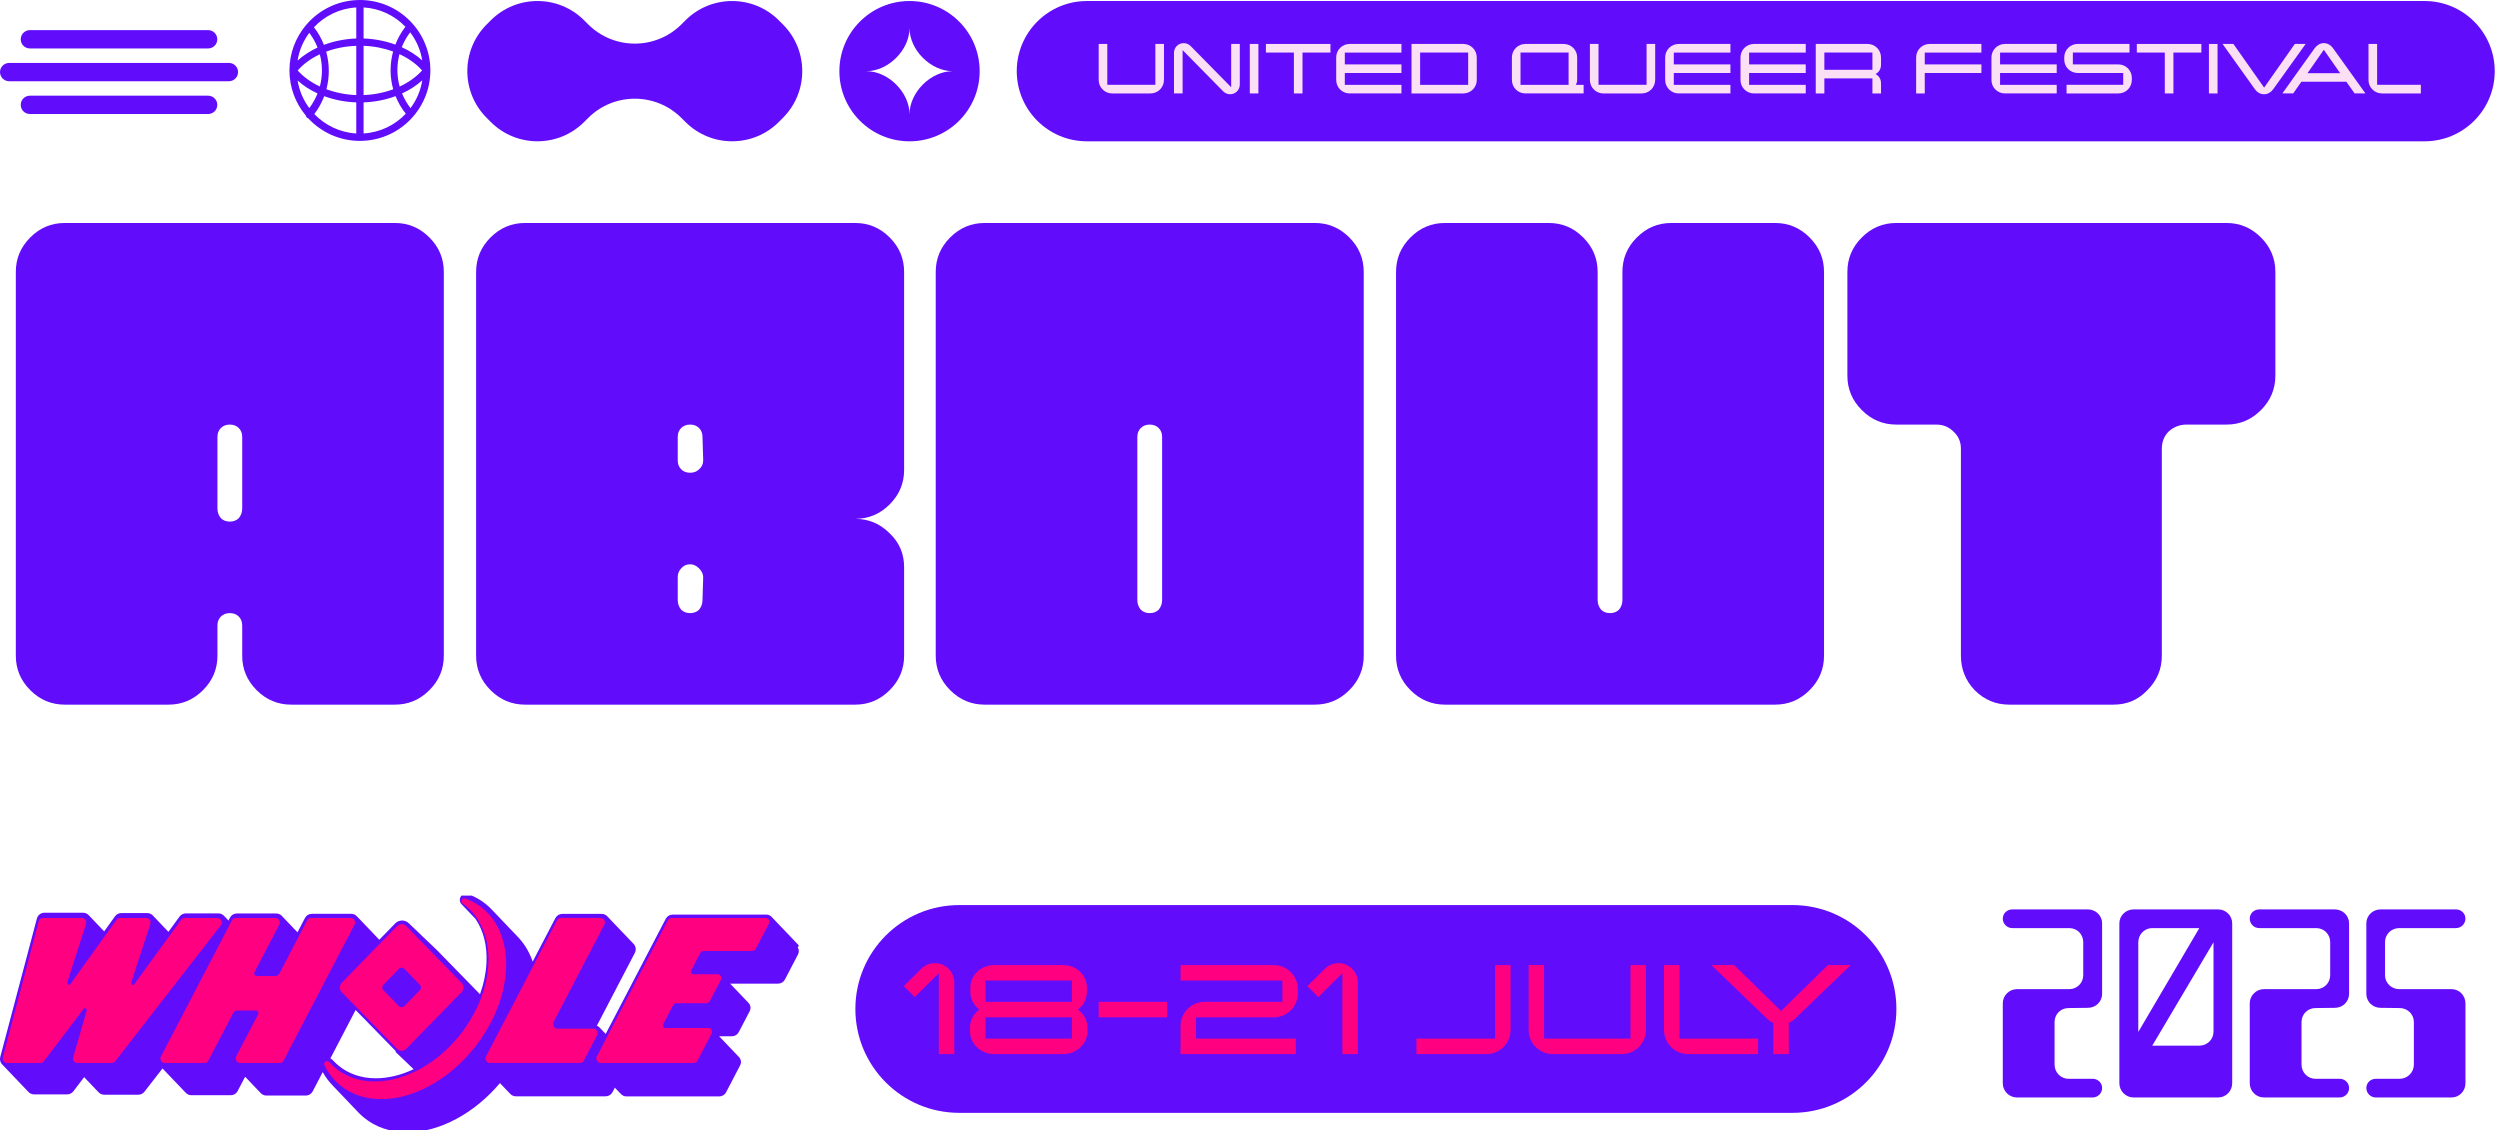
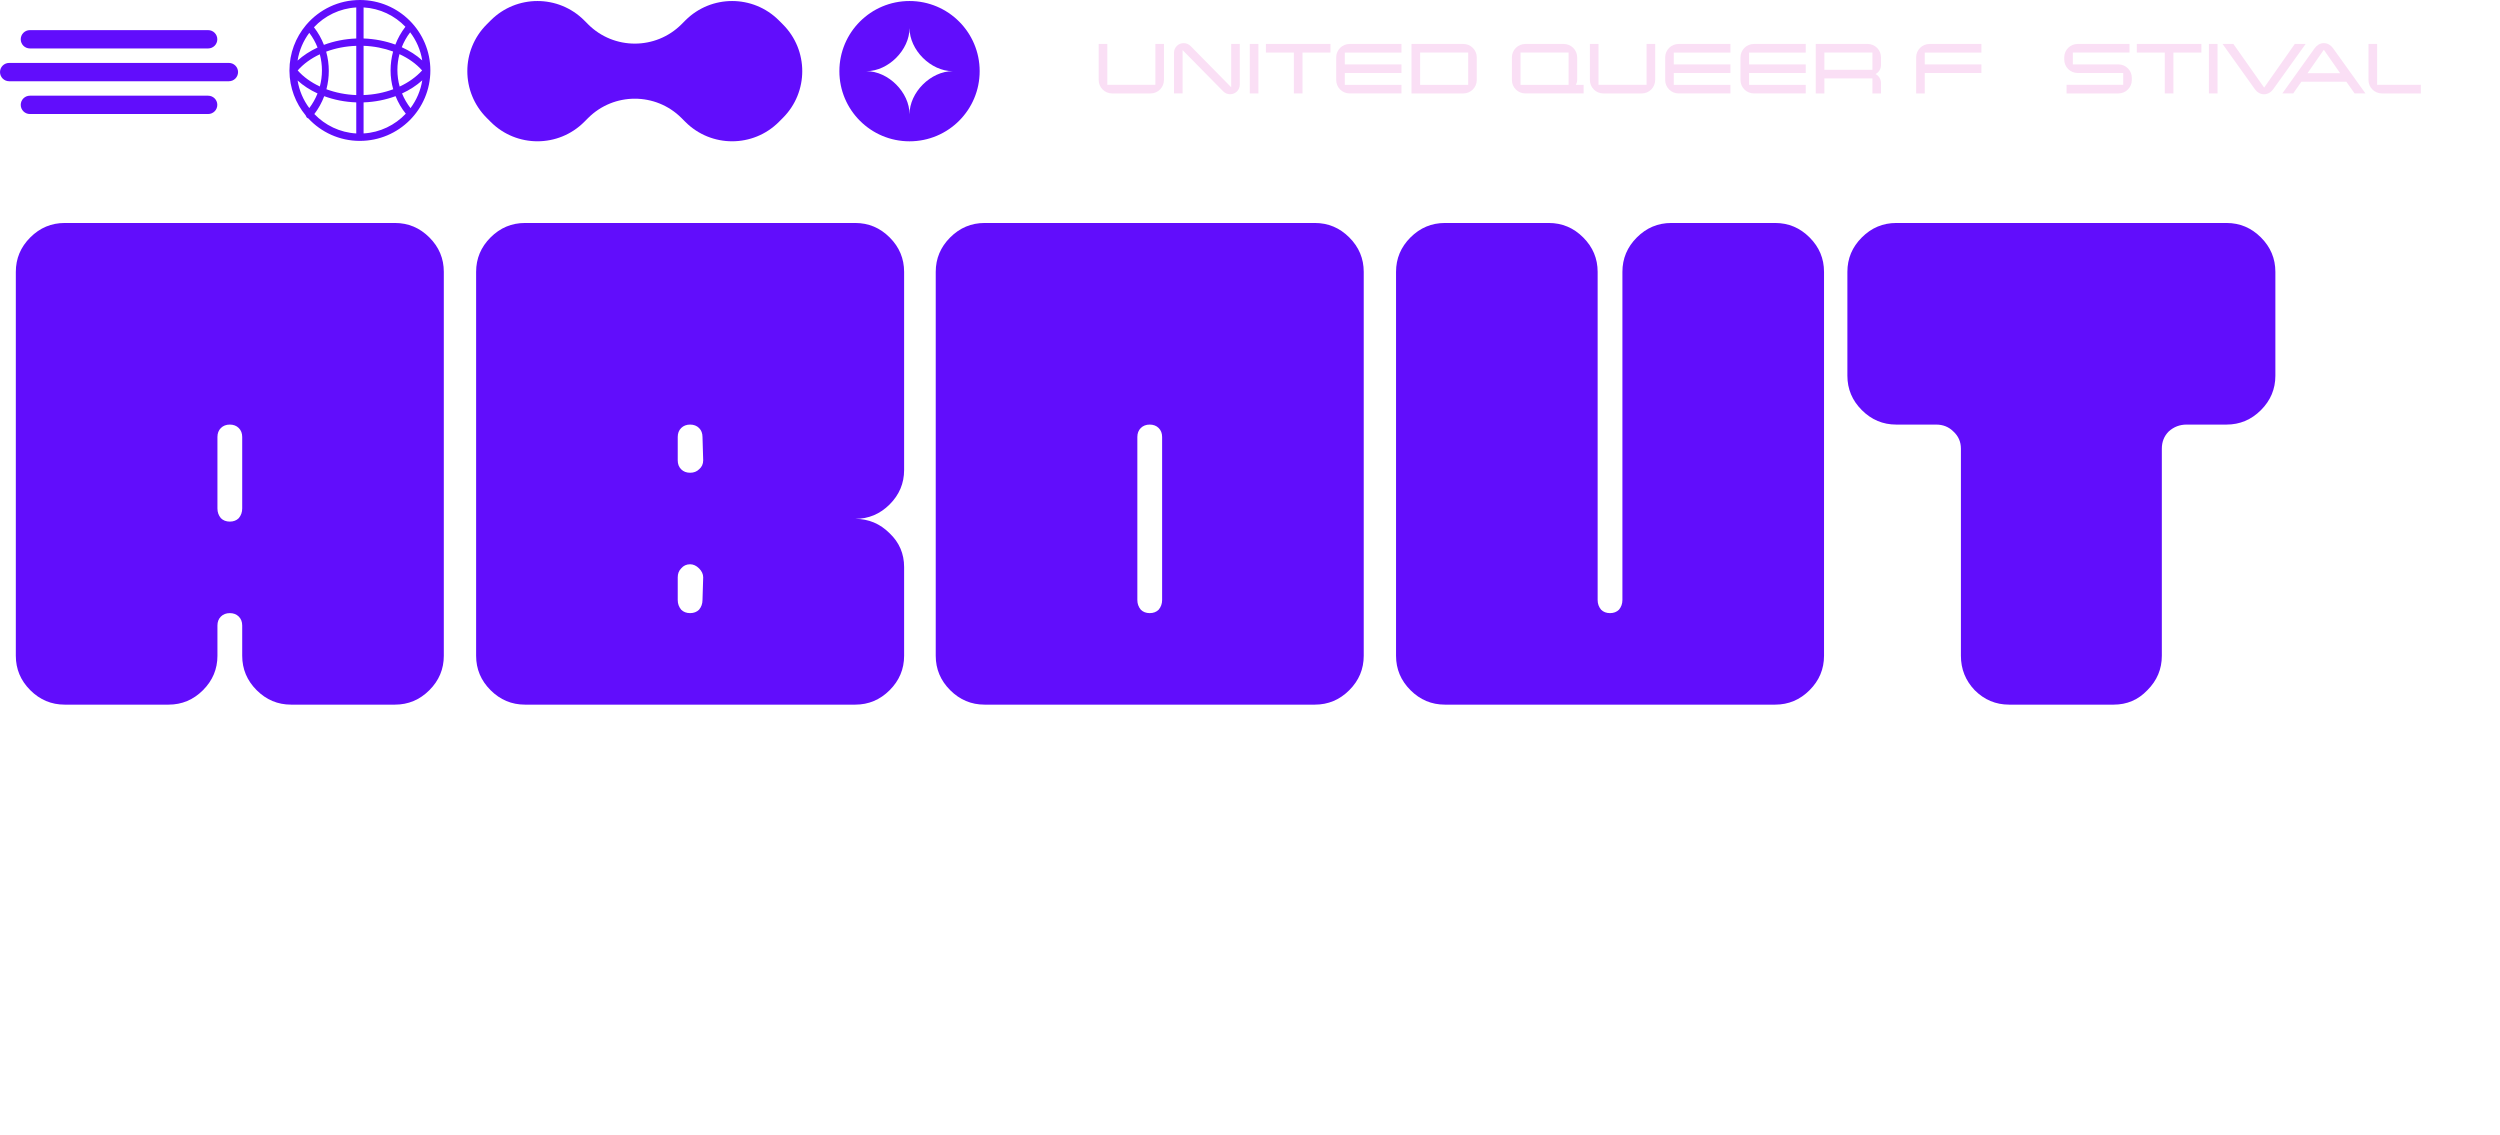
<svg xmlns="http://www.w3.org/2000/svg" width="282" height="128" viewBox="0 0 282 128" fill="none">
  <g clip-path="url(#clip0_365_14818)">
-     <path d="M273.494 15.94C277.864 15.94 281.406 12.397 281.406 8.028C281.406 3.658 277.864 0.115 273.494 0.115L122.602 0.115C118.232 0.115 114.69 3.658 114.69 8.028C114.69 12.397 118.232 15.94 122.602 15.94L273.494 15.94Z" fill="#610DFC" />
    <path d="M131.294 9.023C131.294 9.864 130.615 10.54 129.777 10.54H125.448C124.608 10.54 123.932 9.861 123.932 9.023V4.957H124.904V9.568H130.325V4.957H131.297V9.023H131.294Z" fill="#FADFF5" />
    <path d="M139.849 4.957V9.538C139.849 10.144 139.363 10.63 138.757 10.63C138.453 10.63 138.182 10.51 137.978 10.306L133.398 5.653V10.538H132.426V5.957C132.426 5.351 132.912 4.865 133.518 4.865C133.822 4.865 134.093 4.985 134.297 5.189L138.877 9.842V4.957H139.849Z" fill="#FADFF5" />
    <path d="M141.948 10.54H140.977V4.957H141.948V10.54Z" fill="#FADFF5" />
    <path d="M150.079 5.929H146.923V10.54H145.951V5.929H142.795V4.957H150.076V5.929H150.079Z" fill="#FADFF5" />
    <path d="M158.085 10.539H152.239C151.399 10.539 150.723 9.861 150.723 9.023V6.476C150.723 5.635 151.401 4.959 152.239 4.959H158.085V5.931H151.695V7.266H158.085V8.238H151.695V9.573H158.085V10.545V10.539Z" fill="#FADFF5" />
    <path d="M166.579 9.023C166.579 9.864 165.9 10.54 165.062 10.54H159.217V4.957H165.062C165.903 4.957 166.579 5.636 166.579 6.474V9.021V9.023ZM165.61 9.571V5.929H160.189V9.571H165.61Z" fill="#FADFF5" />
    <path d="M178.634 10.539H172.06C171.219 10.539 170.543 9.861 170.543 9.023V6.476C170.543 5.635 171.222 4.959 172.06 4.959H176.388C177.229 4.959 177.905 5.638 177.905 6.476V9.023C177.905 9.224 177.844 9.408 177.754 9.57H178.634V10.542V10.539ZM176.936 9.57V5.928H171.515V9.57H176.936Z" fill="#FADFF5" />
    <path d="M186.702 9.023C186.702 9.864 186.023 10.54 185.185 10.54H180.856C180.016 10.54 179.34 9.861 179.34 9.023V4.957H180.312V9.568H185.733V4.957H186.705V9.023H186.702Z" fill="#FADFF5" />
    <path d="M195.194 10.539H189.349C188.508 10.539 187.832 9.861 187.832 9.023V6.476C187.832 5.635 188.511 4.959 189.349 4.959H195.194V5.931H188.804V7.266H195.194V8.238H188.804V9.573H195.194V10.545V10.539Z" fill="#FADFF5" />
    <path d="M203.688 10.539H197.843C197.002 10.539 196.326 9.861 196.326 9.023V6.476C196.326 5.635 197.005 4.959 197.843 4.959H203.688V5.931H197.298V7.266H203.688V8.238H197.298V9.573H203.688V10.545V10.539Z" fill="#FADFF5" />
    <path d="M212.181 10.54H211.209V8.842H205.788V10.54H204.816V4.957H210.662C211.503 4.957 212.178 5.636 212.178 6.474V7.323C212.178 7.789 211.935 8.152 211.561 8.353C211.935 8.554 212.178 8.92 212.178 9.384V10.537L212.181 10.54ZM211.209 7.87V5.929H205.788V7.87H211.209Z" fill="#FADFF5" />
    <path d="M223.503 8.235H217.113V10.542H216.141V6.476C216.141 5.635 216.819 4.959 217.657 4.959H223.503V5.931H217.113V7.266H223.503V8.238V8.235Z" fill="#FADFF5" />
-     <path d="M231.997 10.539H226.151C225.311 10.539 224.635 9.861 224.635 9.023V6.476C224.635 5.635 225.313 4.959 226.151 4.959H231.997V5.931H225.607V7.266H231.997V8.238H225.607V9.573H231.997V10.545V10.539Z" fill="#FADFF5" />
    <path d="M240.47 9.023C240.47 9.864 239.792 10.54 238.954 10.54H233.108V9.568H239.498V8.233H234.362C233.522 8.233 232.846 7.554 232.846 6.717V6.474C232.846 5.633 233.524 4.957 234.362 4.957H240.208V5.929H233.818V7.264H238.954C239.794 7.264 240.47 7.943 240.47 8.781V9.023Z" fill="#FADFF5" />
    <path d="M248.317 5.929H245.161V10.54H244.189V5.929H241.033V4.957H248.314V5.929H248.317Z" fill="#FADFF5" />
    <path d="M250.138 10.54H249.166V4.957H250.138V10.54Z" fill="#FADFF5" />
    <path d="M260.076 4.959L256.415 10.067C256.183 10.391 255.817 10.634 255.384 10.634C254.951 10.634 254.585 10.391 254.353 10.067L250.703 4.959H251.926L255.395 9.883L258.853 4.959H260.076Z" fill="#FADFF5" />
    <path d="M266.822 10.538H265.599L264.669 9.223H259.591L258.673 10.538H257.449L261.1 5.43C261.331 5.106 261.706 4.863 262.13 4.863C262.555 4.863 262.929 5.106 263.161 5.43L266.822 10.538ZM263.968 8.254L262.127 5.615L260.287 8.254H263.968Z" fill="#FADFF5" />
    <path d="M273.07 10.54H268.683C267.842 10.54 267.166 9.861 267.166 9.023V4.957H268.138V9.568H273.073V10.54H273.07Z" fill="#FADFF5" />
    <path d="M110.506 8.028C110.506 3.657 106.965 0.115 102.594 0.115C98.223 0.115 94.682 3.657 94.682 8.028C94.682 12.398 98.223 15.94 102.594 15.94C106.965 15.94 110.506 12.398 110.506 8.028ZM97.734 8.028C100.2 8.028 102.594 5.634 102.594 3.168C102.594 5.634 104.987 8.028 107.454 8.028C104.987 8.028 102.594 10.421 102.594 12.887C102.594 10.421 100.2 8.028 97.734 8.028Z" fill="#610DFC" />
    <path d="M88.312 2.756L87.854 2.298C84.944 -0.612 80.224 -0.612 77.313 2.298L76.875 2.737C73.965 5.647 69.245 5.647 66.334 2.737L65.896 2.298C62.986 -0.612 58.266 -0.612 55.355 2.298L54.898 2.756C51.987 5.666 51.987 10.386 54.898 13.296L55.355 13.755C58.266 16.665 62.986 16.665 65.896 13.755L66.334 13.316C69.245 10.406 73.965 10.406 76.875 13.316L77.313 13.755C80.224 16.665 84.944 16.665 87.854 13.755L88.312 13.296C91.222 10.386 91.222 5.666 88.312 2.756Z" fill="#610DFC" />
    <path d="M40.599 15.892C44.984 15.892 48.545 12.331 48.545 7.946C48.545 3.561 44.984 0 40.599 0C38.189 0 36.027 1.075 34.569 2.773C34.547 2.793 34.53 2.815 34.513 2.838C33.351 4.22 32.65 6.002 32.65 7.946C32.65 7.963 32.65 7.979 32.65 7.996C32.662 9.904 33.349 11.655 34.483 13.021C34.508 13.096 34.55 13.171 34.611 13.261C34.656 13.305 34.712 13.333 34.77 13.347C36.222 14.914 38.295 15.894 40.596 15.894L40.599 15.892ZM35.457 12.864C35.926 12.25 36.301 11.571 36.572 10.85C37.689 11.261 38.92 11.507 40.186 11.549V15.054C38.334 14.948 36.667 14.127 35.457 12.864ZM47.615 7.946C46.947 8.68 46.081 9.298 45.082 9.764C44.914 9.158 44.827 8.53 44.827 7.896C44.827 7.262 44.908 6.689 45.059 6.108C46.079 6.577 46.958 7.203 47.612 7.946H47.615ZM45.319 5.326C45.554 4.728 45.872 4.161 46.266 3.645C46.961 4.555 47.439 5.639 47.629 6.815C46.975 6.223 46.19 5.72 45.319 5.326ZM47.632 9.06C47.447 10.222 46.981 11.292 46.305 12.197C45.911 11.688 45.59 11.13 45.35 10.543C46.207 10.149 46.981 9.647 47.632 9.06ZM44.057 7.946C44.057 8.669 44.16 9.387 44.355 10.068C43.328 10.451 42.194 10.68 41.012 10.722V5.167C42.182 5.209 43.316 5.435 44.342 5.812C44.154 6.502 44.057 7.22 44.057 7.946ZM40.186 10.725C39.001 10.68 37.856 10.451 36.82 10.068C36.996 9.398 37.088 8.703 37.088 7.999C37.088 7.259 36.988 6.527 36.792 5.826C37.834 5.438 38.987 5.212 40.186 5.17V10.725ZM36.315 7.946C36.315 8.56 36.234 9.169 36.077 9.756C35.083 9.289 34.223 8.675 33.58 7.946C34.239 7.2 35.091 6.586 36.075 6.125C36.234 6.714 36.315 7.326 36.315 7.946ZM33.566 6.831C33.751 5.672 34.214 4.605 34.888 3.703C35.276 4.214 35.589 4.773 35.82 5.362C34.974 5.756 34.209 6.25 33.566 6.834V6.831ZM35.818 10.54C35.586 11.127 35.273 11.68 34.888 12.191C34.217 11.292 33.754 10.23 33.569 9.08C34.206 9.658 34.968 10.152 35.818 10.54ZM41.012 15.054V11.549C42.28 11.504 43.506 11.261 44.621 10.845C44.908 11.568 45.299 12.241 45.774 12.825C44.562 14.107 42.881 14.945 41.012 15.051V15.054ZM45.732 3.019C45.255 3.631 44.875 4.312 44.598 5.03C43.487 4.625 42.266 4.385 41.012 4.34V0.838C42.861 0.944 44.526 1.762 45.732 3.019ZM40.186 0.838V4.343C38.904 4.388 37.664 4.639 36.538 5.061C36.262 4.351 35.887 3.681 35.415 3.075C36.627 1.787 38.312 0.947 40.186 0.841V0.838Z" fill="#610DFC" />
    <path d="M23.478 5.465C24.049 5.465 24.512 5.003 24.512 4.432C24.512 3.861 24.049 3.398 23.478 3.398L3.372 3.398C2.802 3.398 2.339 3.861 2.339 4.432C2.339 5.003 2.802 5.465 3.372 5.465L23.478 5.465Z" fill="#610DFC" />
    <path d="M23.478 12.862C24.049 12.862 24.512 12.399 24.512 11.828C24.512 11.258 24.049 10.795 23.478 10.795L3.372 10.795C2.802 10.795 2.339 11.258 2.339 11.828C2.339 12.399 2.802 12.862 3.372 12.862L23.478 12.862Z" fill="#610DFC" />
    <path d="M25.818 9.164C26.389 9.164 26.852 8.702 26.852 8.131C26.852 7.56 26.389 7.098 25.818 7.098L1.034 7.098C0.463 7.098 0.001 7.56 0.001 8.131C0.001 8.702 0.463 9.164 1.034 9.164L25.818 9.164Z" fill="#610DFC" />
  </g>
  <path d="M1.785 73.972V30.663C1.785 29.162 2.328 27.868 3.415 26.782C4.502 25.695 5.795 25.152 7.296 25.152H44.552C46.052 25.152 47.346 25.695 48.433 26.782C49.519 27.868 50.062 29.162 50.062 30.663V73.972C50.062 75.473 49.519 76.766 48.433 77.853C47.346 78.94 46.052 79.483 44.552 79.483H32.832C31.331 79.483 30.038 78.94 28.951 77.853C27.864 76.766 27.321 75.473 27.321 73.972V70.557C27.321 70.143 27.192 69.807 26.933 69.548C26.674 69.29 26.338 69.16 25.924 69.16C25.51 69.16 25.174 69.29 24.915 69.548C24.656 69.807 24.527 70.143 24.527 70.557V73.972C24.527 75.473 23.983 76.766 22.897 77.853C21.81 78.94 20.517 79.483 19.016 79.483H7.296C5.795 79.483 4.502 78.94 3.415 77.853C2.328 76.766 1.785 75.473 1.785 73.972ZM24.527 49.29V57.362C24.527 57.776 24.656 58.139 24.915 58.449C25.174 58.708 25.51 58.837 25.924 58.837C26.338 58.837 26.674 58.708 26.933 58.449C27.192 58.139 27.321 57.776 27.321 57.362V49.29C27.321 48.876 27.192 48.54 26.933 48.281C26.674 48.023 26.338 47.893 25.924 47.893C25.51 47.893 25.174 48.023 24.915 48.281C24.656 48.54 24.527 48.876 24.527 49.29ZM59.217 25.152H96.473C97.973 25.152 99.267 25.695 100.354 26.782C101.44 27.868 101.984 29.162 101.984 30.663V53.016C101.984 54.517 101.44 55.81 100.354 56.897C99.267 57.983 97.973 58.527 96.473 58.527C97.973 58.527 99.267 59.07 100.354 60.157C101.44 61.191 101.984 62.459 101.984 63.96V73.972C101.984 75.473 101.44 76.766 100.354 77.853C99.267 78.94 97.973 79.483 96.473 79.483H59.217C57.716 79.483 56.423 78.94 55.336 77.853C54.249 76.766 53.706 75.473 53.706 73.972V30.663C53.706 29.162 54.249 27.868 55.336 26.782C56.423 25.695 57.716 25.152 59.217 25.152ZM76.448 65.124V67.685C76.448 68.099 76.577 68.462 76.836 68.772C77.095 69.031 77.431 69.16 77.845 69.16C78.259 69.16 78.595 69.031 78.854 68.772C79.113 68.462 79.242 68.099 79.242 67.685L79.32 65.124C79.32 64.762 79.164 64.425 78.854 64.115C78.543 63.805 78.207 63.649 77.845 63.649C77.431 63.649 77.095 63.805 76.836 64.115C76.577 64.374 76.448 64.71 76.448 65.124ZM76.448 51.929C76.448 52.343 76.577 52.68 76.836 52.938C77.095 53.197 77.431 53.326 77.845 53.326C78.259 53.326 78.595 53.197 78.854 52.938C79.164 52.68 79.32 52.343 79.32 51.929L79.242 49.29C79.242 48.876 79.113 48.54 78.854 48.281C78.595 48.023 78.259 47.893 77.845 47.893C77.431 47.893 77.095 48.023 76.836 48.281C76.577 48.54 76.448 48.876 76.448 49.29V51.929ZM105.551 73.972V30.663C105.551 29.162 106.095 27.868 107.181 26.782C108.268 25.695 109.562 25.152 111.062 25.152H148.318C149.819 25.152 151.112 25.695 152.199 26.782C153.285 27.868 153.829 29.162 153.829 30.663V73.972C153.829 75.473 153.285 76.766 152.199 77.853C151.112 78.94 149.819 79.483 148.318 79.483H111.062C109.562 79.483 108.268 78.94 107.181 77.853C106.095 76.766 105.551 75.473 105.551 73.972ZM129.69 69.16C130.104 69.16 130.44 69.031 130.699 68.772C130.958 68.462 131.087 68.099 131.087 67.685V49.29C131.087 48.876 130.958 48.54 130.699 48.281C130.44 48.023 130.104 47.893 129.69 47.893C129.276 47.893 128.94 48.023 128.681 48.281C128.422 48.54 128.293 48.876 128.293 49.29V67.685C128.293 68.099 128.422 68.462 128.681 68.772C128.94 69.031 129.276 69.16 129.69 69.16ZM162.983 25.152H174.703C176.204 25.152 177.498 25.695 178.584 26.782C179.671 27.868 180.214 29.162 180.214 30.663V67.685C180.214 68.099 180.343 68.462 180.602 68.772C180.861 69.031 181.197 69.16 181.611 69.16C182.025 69.16 182.361 69.031 182.62 68.772C182.879 68.462 183.008 68.099 183.008 67.685V30.663C183.008 29.162 183.552 27.868 184.638 26.782C185.725 25.695 187.018 25.152 188.519 25.152H200.239C201.74 25.152 203.033 25.695 204.12 26.782C205.207 27.868 205.75 29.162 205.75 30.663V73.972C205.75 75.473 205.207 76.766 204.12 77.853C203.033 78.94 201.74 79.483 200.239 79.483H162.983C161.483 79.483 160.189 78.94 159.102 77.853C158.016 76.766 157.473 75.473 157.473 73.972V30.663C157.473 29.162 158.016 27.868 159.102 26.782C160.189 25.695 161.483 25.152 162.983 25.152ZM208.385 30.663C208.385 29.162 208.928 27.868 210.015 26.782C211.101 25.695 212.395 25.152 213.895 25.152H251.151C252.652 25.152 253.945 25.695 255.032 26.782C256.119 27.868 256.662 29.162 256.662 30.663V42.383C256.662 43.883 256.119 45.177 255.032 46.263C253.945 47.35 252.652 47.893 251.151 47.893H246.649C245.873 47.893 245.201 48.152 244.631 48.669C244.114 49.187 243.855 49.834 243.855 50.61V73.972C243.855 75.473 243.312 76.766 242.225 77.853C241.19 78.94 239.923 79.483 238.422 79.483H226.624C225.124 79.483 223.83 78.94 222.744 77.853C221.709 76.766 221.191 75.473 221.191 73.972V50.61C221.191 49.834 220.907 49.187 220.337 48.669C219.82 48.152 219.173 47.893 218.397 47.893H213.895C212.395 47.893 211.101 47.35 210.015 46.263C208.928 45.177 208.385 43.883 208.385 42.383V30.663Z" fill="#610DFC" />
  <g clip-path="url(#clip1_365_14818)">
    <path d="M236.052 123.795H227.515C226.635 123.795 225.914 123.074 225.914 122.195V113.176C225.914 112.296 226.635 111.575 227.515 111.575H233.413C234.293 111.575 234.988 110.88 234.988 110V106.265C234.988 105.385 234.293 104.69 233.413 104.69H226.981C226.393 104.69 225.914 104.211 225.914 103.623C225.914 103.035 226.396 102.582 226.981 102.582H235.519C236.398 102.582 237.119 103.277 237.119 104.157V112.108C237.119 112.988 236.398 113.683 235.519 113.683L233.329 113.709C232.45 113.709 231.755 114.404 231.755 115.284V120.086C231.755 120.966 232.45 121.687 233.329 121.687H236.052C236.64 121.687 237.119 122.14 237.119 122.728C237.119 123.316 236.638 123.795 236.052 123.795Z" fill="#610DFC" />
    <path d="M250.218 123.795H240.665C239.786 123.795 239.064 123.074 239.064 122.195V104.157C239.064 103.277 239.786 102.582 240.665 102.582H250.218C251.071 102.582 251.793 103.277 251.793 104.157V122.195C251.793 123.074 251.071 123.795 250.218 123.795ZM242.774 104.69C241.894 104.69 241.199 105.411 241.199 106.291V116.403L248.083 104.69H242.774ZM249.684 106.291L242.774 117.952H248.083C248.963 117.952 249.684 117.257 249.684 116.377V106.291Z" fill="#610DFC" />
    <path d="M263.91 123.795H255.372C254.493 123.795 253.771 123.074 253.771 122.195V113.176C253.771 112.296 254.493 111.575 255.372 111.575H261.27C262.15 111.575 262.845 110.88 262.845 110V106.265C262.845 105.385 262.15 104.69 261.27 104.69H254.839C254.25 104.69 253.771 104.211 253.771 103.623C253.771 103.035 254.253 102.582 254.839 102.582H263.376C264.256 102.582 264.977 103.277 264.977 104.157V112.108C264.977 112.988 264.256 113.683 263.376 113.683L261.187 113.709C260.307 113.709 259.612 114.404 259.612 115.284V120.086C259.612 120.966 260.307 121.687 261.187 121.687H263.91C264.498 121.687 264.977 122.14 264.977 122.728C264.977 123.316 264.495 123.795 263.91 123.795Z" fill="#610DFC" />
-     <path d="M276.526 123.795H267.989C267.401 123.795 266.922 123.316 266.922 122.728C266.922 122.14 267.404 121.687 267.989 121.687H270.683C271.563 121.687 272.284 120.966 272.284 120.086V115.284C272.284 114.404 271.563 113.709 270.683 113.709L268.523 113.683C267.643 113.683 266.922 112.988 266.922 112.108V104.157C266.922 103.277 267.643 102.582 268.523 102.582H277.034C277.622 102.582 278.101 103.035 278.101 103.623C278.101 104.211 277.619 104.69 277.034 104.69H270.631C269.751 104.69 269.03 105.385 269.03 106.265V110C269.03 110.88 269.751 111.575 270.631 111.575H276.529C277.409 111.575 278.104 112.296 278.104 113.176V122.195C278.104 123.074 277.409 123.795 276.529 123.795H276.526Z" fill="#610DFC" />
    <path d="M202.195 125.529C208.667 125.529 213.914 120.282 213.914 113.81C213.914 107.338 208.667 102.092 202.195 102.092H108.204C101.732 102.092 96.486 107.338 96.486 113.81C96.486 120.282 101.732 125.529 108.204 125.529H202.195Z" fill="#610DFC" />
    <path d="M107.642 118.901H105.897V109.775L103.188 112.466L101.951 111.229L103.915 109.282C104.316 108.881 104.861 108.644 105.461 108.644C106.661 108.644 107.642 109.625 107.642 110.825V118.898V118.901Z" fill="#FF0080" />
    <path d="M122.657 116.336C122.657 117.755 121.439 118.9 119.928 118.9H112.146C110.638 118.9 109.418 117.755 109.418 116.336V115.901C109.418 115.081 109.836 114.337 110.474 113.882C109.856 113.409 109.455 112.682 109.455 111.863V111.427C109.455 110.008 110.638 108.863 112.146 108.863H119.928C121.437 108.863 122.602 110.008 122.602 111.427V111.863C122.602 112.682 122.221 113.409 121.584 113.882C122.238 114.337 122.657 115.081 122.657 115.901V116.336ZM120.912 113.008V110.608H111.166V113.008H120.912ZM120.912 117.152V114.753H111.166V117.152H120.912Z" fill="#FF0080" />
    <path d="M131.637 114.754H123.928V113.01H131.637V114.754Z" fill="#FF0080" />
    <path d="M146.402 112.027C146.402 113.535 145.185 114.756 143.673 114.756H134.911V117.155H146.165V118.9H133.166V115.736C133.166 114.228 134.383 113.008 135.894 113.008H144.657V110.608H133.166V108.863H143.673C145.182 108.863 146.402 110.08 146.402 111.592V112.027Z" fill="#FF0080" />
    <path d="M153.165 118.901H151.42V109.775L148.712 112.466L147.475 111.229L149.439 109.282C149.84 108.881 150.385 108.644 150.985 108.644C152.185 108.644 153.165 109.625 153.165 110.825V118.898V118.901Z" fill="#FF0080" />
    <path d="M170.395 116.173C170.395 117.681 169.178 118.901 167.667 118.901H159.775V117.156H168.647V108.867H170.392V116.176L170.395 116.173Z" fill="#FF0080" />
    <path d="M185.668 116.172C185.668 117.68 184.451 118.9 182.94 118.9H175.158C173.65 118.9 172.43 117.683 172.43 116.172V108.863H174.175V117.152H183.92V108.863H185.665V116.172H185.668Z" fill="#FF0080" />
    <path d="M198.321 118.9H190.43C188.921 118.9 187.701 117.683 187.701 116.172V108.863H189.446V117.152H198.318V118.897L198.321 118.9Z" fill="#FF0080" />
    <path d="M208.757 108.863L202.467 114.917C202.268 115.116 202.031 115.28 201.775 115.373V118.9H200.03V115.373C199.776 115.283 199.539 115.119 199.337 114.917L193.047 108.863H195.611L200.901 114.043L206.19 108.863H208.754H208.757Z" fill="#FF0080" />
    <path d="M90.107 106.666C90.063 106.594 90.011 106.534 89.954 106.479C89.933 106.456 89.913 106.436 89.893 106.415C89.873 106.392 89.853 106.372 89.833 106.352C89.812 106.329 89.792 106.309 89.772 106.288C89.752 106.265 89.732 106.245 89.711 106.225C89.691 106.202 89.671 106.182 89.651 106.162C89.631 106.138 89.611 106.118 89.59 106.098C89.57 106.075 89.55 106.055 89.53 106.035C89.51 106.012 89.489 105.991 89.469 105.971C89.449 105.948 89.429 105.928 89.409 105.908C89.388 105.885 89.368 105.864 89.348 105.844C89.328 105.821 89.308 105.801 89.287 105.781C89.267 105.758 89.247 105.738 89.227 105.717C89.207 105.694 89.186 105.674 89.166 105.654C89.146 105.631 89.126 105.611 89.106 105.59C89.086 105.567 89.065 105.547 89.045 105.527C89.025 105.504 89.005 105.484 88.985 105.464C88.964 105.441 88.944 105.42 88.924 105.4C88.904 105.377 88.884 105.357 88.864 105.337C88.843 105.314 88.823 105.293 88.803 105.273C88.783 105.25 88.763 105.23 88.742 105.21C88.722 105.187 88.702 105.167 88.682 105.146C88.662 105.123 88.641 105.103 88.621 105.083C88.601 105.06 88.581 105.04 88.561 105.019C88.54 104.996 88.52 104.976 88.5 104.956C88.48 104.933 88.46 104.913 88.439 104.893C88.419 104.869 88.399 104.849 88.379 104.829C88.359 104.806 88.338 104.786 88.318 104.766C88.298 104.743 88.278 104.722 88.258 104.702C88.238 104.679 88.217 104.659 88.197 104.639C88.177 104.616 88.157 104.595 88.137 104.575C88.117 104.552 88.096 104.532 88.076 104.512C88.056 104.489 88.036 104.469 88.016 104.448C87.995 104.425 87.975 104.405 87.955 104.385C87.935 104.362 87.915 104.342 87.894 104.321C87.874 104.298 87.854 104.278 87.834 104.258C87.814 104.235 87.793 104.215 87.773 104.195C87.753 104.171 87.733 104.151 87.713 104.131C87.692 104.108 87.672 104.088 87.652 104.068C87.632 104.045 87.612 104.024 87.591 104.004C87.571 103.981 87.551 103.961 87.531 103.941C87.511 103.918 87.491 103.897 87.47 103.877C87.45 103.854 87.43 103.834 87.41 103.814C87.39 103.791 87.369 103.771 87.349 103.75C87.329 103.727 87.309 103.707 87.289 103.687C87.269 103.664 87.248 103.644 87.228 103.623C87.208 103.6 87.188 103.58 87.168 103.56C87.147 103.537 87.127 103.517 87.107 103.497C87.087 103.473 87.067 103.453 87.046 103.433C86.896 103.266 86.689 103.168 86.458 103.168H75.867C75.544 103.168 75.25 103.347 75.097 103.638L68.322 116.626C68.302 116.602 68.282 116.582 68.261 116.562C68.241 116.539 68.221 116.519 68.201 116.499C68.181 116.476 68.16 116.455 68.14 116.435C68.12 116.412 68.1 116.392 68.08 116.372C68.059 116.349 68.039 116.328 68.019 116.308C67.999 116.285 67.979 116.265 67.959 116.245C67.938 116.222 67.918 116.202 67.898 116.181C67.878 116.158 67.858 116.138 67.838 116.118C67.817 116.095 67.797 116.075 67.777 116.054C67.757 116.031 67.737 116.011 67.716 115.991C67.696 115.968 67.676 115.948 67.656 115.928C67.566 115.827 67.454 115.749 67.33 115.697L71.61 107.488C71.754 107.211 71.746 106.888 71.587 106.623C71.544 106.548 71.489 106.482 71.425 106.424C71.405 106.401 71.385 106.381 71.365 106.361C71.345 106.338 71.325 106.317 71.304 106.297C71.284 106.274 71.264 106.254 71.244 106.234C71.224 106.211 71.203 106.19 71.183 106.17C71.163 106.147 71.143 106.127 71.123 106.107C71.102 106.084 71.082 106.064 71.062 106.043C71.042 106.02 71.022 106 71.001 105.98C70.981 105.957 70.961 105.937 70.941 105.916C70.921 105.893 70.9 105.873 70.88 105.853C70.86 105.83 70.84 105.81 70.82 105.789C70.8 105.766 70.779 105.746 70.759 105.726C70.739 105.703 70.719 105.683 70.699 105.663C70.678 105.64 70.658 105.619 70.638 105.599C70.618 105.576 70.598 105.556 70.578 105.536C70.557 105.513 70.537 105.492 70.517 105.472C70.497 105.449 70.477 105.429 70.456 105.409C70.436 105.386 70.416 105.366 70.396 105.345C70.376 105.322 70.355 105.302 70.335 105.282C70.315 105.259 70.295 105.239 70.275 105.218C70.254 105.195 70.234 105.175 70.214 105.155C70.194 105.132 70.174 105.112 70.153 105.092C70.133 105.068 70.113 105.048 70.093 105.028C70.073 105.005 70.052 104.985 70.032 104.965C70.012 104.942 69.992 104.921 69.972 104.901C69.952 104.878 69.931 104.858 69.911 104.838C69.891 104.815 69.871 104.794 69.851 104.774C69.831 104.751 69.81 104.731 69.79 104.711C69.77 104.688 69.75 104.668 69.73 104.647C69.709 104.624 69.689 104.604 69.669 104.584C69.649 104.561 69.629 104.541 69.608 104.52C69.588 104.497 69.568 104.477 69.548 104.457C69.528 104.434 69.507 104.414 69.487 104.394C69.467 104.37 69.447 104.35 69.427 104.33C69.406 104.307 69.386 104.287 69.366 104.267C69.346 104.244 69.326 104.223 69.305 104.203C69.285 104.18 69.265 104.16 69.245 104.14C69.225 104.117 69.205 104.096 69.184 104.076C69.164 104.053 69.144 104.033 69.124 104.013C69.104 103.99 69.083 103.97 69.063 103.949C69.043 103.926 69.023 103.906 69.003 103.886C68.983 103.863 68.962 103.843 68.942 103.822C68.922 103.799 68.902 103.779 68.882 103.759C68.861 103.736 68.841 103.716 68.821 103.696C68.801 103.672 68.781 103.652 68.76 103.632C68.74 103.609 68.72 103.589 68.7 103.569C68.68 103.546 68.659 103.525 68.639 103.505C68.619 103.482 68.599 103.462 68.579 103.442C68.558 103.419 68.538 103.398 68.518 103.378C68.354 103.194 68.123 103.087 67.872 103.087H63.419C63.096 103.087 62.802 103.266 62.649 103.557L60.087 108.469C60.073 108.429 60.059 108.385 60.044 108.345C59.655 107.269 59.075 106.343 58.319 105.585C58.299 105.565 58.279 105.544 58.259 105.521C58.239 105.501 58.219 105.481 58.198 105.458C58.178 105.438 58.158 105.417 58.138 105.394C58.118 105.374 58.097 105.354 58.077 105.331C58.057 105.311 58.037 105.291 58.017 105.267C57.996 105.247 57.976 105.227 57.956 105.204C57.936 105.184 57.916 105.164 57.895 105.141C57.875 105.12 57.855 105.1 57.835 105.077C57.815 105.057 57.795 105.037 57.774 105.014C57.754 104.993 57.734 104.973 57.714 104.95C57.694 104.93 57.673 104.91 57.653 104.887C57.633 104.867 57.613 104.846 57.593 104.823C57.572 104.803 57.552 104.783 57.532 104.76C57.512 104.74 57.492 104.719 57.471 104.696C57.451 104.676 57.431 104.656 57.411 104.633C57.391 104.613 57.371 104.593 57.35 104.569C57.33 104.549 57.31 104.529 57.29 104.506C57.27 104.486 57.249 104.466 57.229 104.443C57.209 104.422 57.189 104.402 57.169 104.379C57.148 104.359 57.128 104.339 57.108 104.316C57.088 104.295 57.068 104.275 57.048 104.252C57.027 104.232 57.007 104.212 56.987 104.189C56.967 104.169 56.947 104.148 56.926 104.125C56.906 104.105 56.886 104.085 56.866 104.062C56.846 104.042 56.825 104.021 56.805 103.998C56.785 103.978 56.765 103.958 56.745 103.935C56.724 103.915 56.704 103.895 56.684 103.871C56.664 103.851 56.644 103.831 56.624 103.808C56.603 103.788 56.583 103.768 56.563 103.745C56.543 103.724 56.523 103.704 56.502 103.681C56.482 103.661 56.462 103.641 56.442 103.618C56.422 103.597 56.401 103.577 56.381 103.554C56.361 103.534 56.341 103.514 56.321 103.491C56.301 103.471 56.28 103.45 56.26 103.427C56.24 103.407 56.22 103.387 56.2 103.364C56.179 103.344 56.159 103.323 56.139 103.3C56.119 103.28 56.099 103.26 56.078 103.237C56.058 103.217 56.038 103.197 56.018 103.174C55.998 103.153 55.977 103.133 55.957 103.11C55.937 103.09 55.917 103.07 55.897 103.047C55.877 103.026 55.856 103.006 55.836 102.983C55.816 102.963 55.796 102.943 55.776 102.92C55.755 102.9 55.735 102.879 55.715 102.856C55.695 102.836 55.675 102.816 55.654 102.793C55.634 102.773 55.614 102.752 55.594 102.729C55.574 102.709 55.553 102.689 55.533 102.666C55.513 102.646 55.493 102.626 55.473 102.602C55.453 102.582 55.432 102.562 55.412 102.539C55.236 102.357 55.049 102.184 54.85 102.02C54.244 101.518 53.549 101.126 52.782 100.855C52.704 100.829 52.626 100.814 52.548 100.814C52.248 100.814 51.983 101.013 51.894 101.313C51.813 101.576 51.891 101.85 52.09 102.028C52.11 102.052 52.13 102.072 52.15 102.092C52.17 102.115 52.191 102.135 52.211 102.155C52.231 102.178 52.251 102.199 52.271 102.219C52.291 102.242 52.312 102.262 52.332 102.282C52.352 102.305 52.372 102.326 52.392 102.346C52.413 102.369 52.433 102.389 52.453 102.409C52.473 102.432 52.493 102.452 52.514 102.473C52.534 102.496 52.554 102.516 52.574 102.536C52.594 102.559 52.614 102.579 52.635 102.6C52.655 102.623 52.675 102.643 52.695 102.663C52.715 102.686 52.736 102.706 52.756 102.726C52.776 102.75 52.796 102.77 52.816 102.79C52.837 102.813 52.857 102.833 52.877 102.853C52.897 102.876 52.917 102.897 52.938 102.917C52.958 102.94 52.978 102.96 52.998 102.98C53.018 103.003 53.038 103.024 53.059 103.044C53.079 103.067 53.099 103.087 53.119 103.107C53.139 103.13 53.16 103.15 53.18 103.171C53.2 103.194 53.22 103.214 53.24 103.234C53.261 103.257 53.281 103.277 53.301 103.298C53.321 103.321 53.341 103.341 53.361 103.361C53.382 103.384 53.402 103.404 53.422 103.424C53.442 103.448 53.462 103.468 53.483 103.488C53.503 103.511 53.523 103.531 53.543 103.551C53.563 103.574 53.584 103.595 53.604 103.615C53.615 103.626 53.624 103.638 53.636 103.649C54.538 104.973 54.971 106.686 54.873 108.628C54.812 109.796 54.564 110.984 54.143 112.149L49.246 107.131C49.246 107.131 49.24 107.125 49.237 107.125L49.182 107.07C49.182 107.07 49.176 107.064 49.174 107.064L49.119 107.01C49.119 107.01 49.113 107.004 49.11 107.004L49.055 106.949C49.055 106.949 49.05 106.943 49.047 106.943L48.992 106.888C48.992 106.888 48.986 106.883 48.983 106.883L48.928 106.828C48.928 106.828 48.923 106.822 48.92 106.822L48.865 106.767C48.865 106.767 48.859 106.761 48.856 106.761L48.802 106.707C48.802 106.707 48.796 106.701 48.793 106.701L48.738 106.646C48.738 106.646 48.732 106.64 48.73 106.64L48.675 106.586C48.675 106.586 48.669 106.58 48.666 106.58L48.611 106.525C48.611 106.525 48.605 106.519 48.603 106.519L48.548 106.464C48.548 106.464 48.542 106.459 48.539 106.459L48.484 106.404C48.484 106.404 48.478 106.398 48.476 106.398L48.421 106.343C48.421 106.343 48.415 106.338 48.412 106.338L48.357 106.283C48.357 106.283 48.352 106.277 48.349 106.277L48.294 106.222C48.294 106.222 48.288 106.216 48.285 106.216L48.23 106.162C48.23 106.162 48.225 106.156 48.222 106.156L48.167 106.101C48.167 106.101 48.161 106.095 48.158 106.095L48.104 106.04C48.104 106.04 48.098 106.035 48.095 106.035L48.04 105.98C48.04 105.98 48.034 105.974 48.032 105.974L47.977 105.919C47.977 105.919 47.971 105.914 47.968 105.914L47.913 105.859C47.913 105.859 47.907 105.853 47.905 105.853L47.85 105.798C47.85 105.798 47.844 105.792 47.841 105.792L47.786 105.738C47.786 105.738 47.781 105.732 47.778 105.732L47.723 105.677C47.723 105.677 47.717 105.671 47.714 105.671L47.659 105.616C47.659 105.616 47.654 105.611 47.651 105.611L47.596 105.556C47.596 105.556 47.59 105.55 47.587 105.55L47.532 105.495C47.532 105.495 47.527 105.49 47.524 105.49L47.469 105.435C47.469 105.435 47.463 105.429 47.46 105.429L47.406 105.374C47.406 105.374 47.4 105.368 47.397 105.368L47.342 105.314C47.342 105.314 47.336 105.308 47.334 105.308L47.279 105.253C47.279 105.253 47.273 105.247 47.27 105.247L47.215 105.192C47.215 105.192 47.209 105.187 47.207 105.187L47.152 105.132C47.152 105.132 47.146 105.126 47.143 105.126L47.088 105.071C47.088 105.071 47.083 105.066 47.08 105.066L47.025 105.011C47.025 105.011 47.019 105.005 47.016 105.005L46.961 104.95C46.961 104.95 46.956 104.944 46.953 104.944L46.898 104.89C46.898 104.89 46.892 104.884 46.889 104.884L46.834 104.829C46.834 104.829 46.829 104.823 46.826 104.823L46.771 104.768C46.771 104.768 46.765 104.763 46.762 104.763L46.708 104.708C46.708 104.708 46.702 104.702 46.699 104.702L46.644 104.647C46.644 104.647 46.638 104.642 46.636 104.642L46.581 104.587C46.581 104.587 46.575 104.581 46.572 104.581L46.517 104.526C46.517 104.526 46.511 104.52 46.509 104.52L46.454 104.466C46.454 104.466 46.448 104.46 46.445 104.46L46.39 104.405C46.39 104.405 46.385 104.399 46.382 104.399L46.327 104.345C46.327 104.345 46.321 104.339 46.318 104.339L46.263 104.284C46.263 104.284 46.258 104.278 46.255 104.278L46.2 104.223C46.2 104.223 46.194 104.218 46.191 104.218L46.136 104.163C45.929 103.949 45.655 103.834 45.358 103.834C45.061 103.834 44.787 103.952 44.579 104.163L42.785 106.003C42.785 106.003 42.762 105.983 42.753 105.971C42.733 105.948 42.713 105.928 42.693 105.908C42.673 105.885 42.652 105.864 42.632 105.844C42.612 105.821 42.592 105.801 42.572 105.781C42.551 105.758 42.531 105.738 42.511 105.717C42.491 105.694 42.471 105.674 42.45 105.654C42.43 105.631 42.41 105.611 42.39 105.59C42.37 105.567 42.349 105.547 42.329 105.527C42.309 105.504 42.289 105.484 42.269 105.464C42.249 105.441 42.228 105.42 42.208 105.4C42.188 105.377 42.168 105.357 42.148 105.337C42.127 105.314 42.107 105.293 42.087 105.273C42.067 105.25 42.047 105.23 42.026 105.21C42.006 105.187 41.986 105.167 41.966 105.146C41.946 105.123 41.926 105.103 41.905 105.083C41.885 105.06 41.865 105.04 41.845 105.019C41.825 104.996 41.804 104.976 41.784 104.956C41.764 104.933 41.744 104.913 41.724 104.893C41.703 104.869 41.683 104.849 41.663 104.829C41.643 104.806 41.623 104.786 41.602 104.766C41.582 104.743 41.562 104.722 41.542 104.702C41.522 104.679 41.502 104.659 41.481 104.639C41.461 104.616 41.441 104.595 41.421 104.575C41.401 104.552 41.38 104.532 41.36 104.512C41.34 104.489 41.32 104.469 41.3 104.448C41.279 104.425 41.259 104.405 41.239 104.385C41.219 104.362 41.199 104.342 41.179 104.321C41.158 104.298 41.138 104.278 41.118 104.258C41.098 104.235 41.078 104.215 41.057 104.195C41.037 104.171 41.017 104.151 40.997 104.131C40.977 104.108 40.956 104.088 40.936 104.068C40.916 104.045 40.896 104.024 40.876 104.004C40.855 103.981 40.835 103.961 40.815 103.941C40.795 103.918 40.775 103.897 40.755 103.877C40.734 103.854 40.714 103.834 40.694 103.814C40.674 103.791 40.654 103.771 40.633 103.75C40.613 103.727 40.593 103.707 40.573 103.687C40.553 103.664 40.532 103.644 40.512 103.623C40.492 103.6 40.472 103.58 40.452 103.56C40.431 103.537 40.411 103.517 40.391 103.497C40.371 103.473 40.351 103.453 40.331 103.433C40.31 103.41 40.29 103.39 40.27 103.37C40.106 103.185 39.875 103.078 39.624 103.078H35.171C34.848 103.078 34.553 103.257 34.401 103.548L33.558 105.164C33.541 105.143 33.524 105.126 33.504 105.109C33.483 105.086 33.463 105.066 33.443 105.045C33.423 105.022 33.403 105.002 33.383 104.982C33.362 104.959 33.342 104.939 33.322 104.918C33.302 104.895 33.282 104.875 33.261 104.855C33.241 104.832 33.221 104.812 33.201 104.792C33.181 104.768 33.16 104.748 33.14 104.728C33.12 104.705 33.1 104.685 33.08 104.665C33.059 104.642 33.039 104.621 33.019 104.601C32.999 104.578 32.979 104.558 32.959 104.538C32.938 104.515 32.918 104.494 32.898 104.474C32.878 104.451 32.858 104.431 32.837 104.411C32.817 104.388 32.797 104.368 32.777 104.347C32.757 104.324 32.736 104.304 32.716 104.284C32.696 104.261 32.676 104.241 32.656 104.22C32.636 104.197 32.615 104.177 32.595 104.157C32.575 104.134 32.555 104.114 32.535 104.094C32.514 104.071 32.494 104.05 32.474 104.03C32.454 104.007 32.434 103.987 32.413 103.967C32.393 103.944 32.373 103.923 32.353 103.903C32.333 103.88 32.312 103.86 32.292 103.84C32.272 103.817 32.252 103.796 32.232 103.776C32.212 103.753 32.191 103.733 32.171 103.713C32.151 103.69 32.131 103.67 32.111 103.649C32.09 103.626 32.07 103.606 32.05 103.586C32.03 103.563 32.01 103.543 31.989 103.522C31.969 103.499 31.949 103.479 31.929 103.459C31.909 103.436 31.889 103.416 31.868 103.396C31.848 103.373 31.828 103.352 31.808 103.332C31.643 103.148 31.413 103.041 31.162 103.041H26.708C26.385 103.041 26.091 103.22 25.938 103.511L25.771 103.834C25.771 103.834 25.771 103.834 25.768 103.831C25.748 103.808 25.728 103.788 25.708 103.768C25.687 103.745 25.667 103.724 25.647 103.704C25.627 103.681 25.607 103.661 25.586 103.641C25.566 103.618 25.546 103.597 25.526 103.577C25.506 103.554 25.485 103.534 25.465 103.514C25.445 103.491 25.425 103.471 25.405 103.45C25.384 103.427 25.364 103.407 25.344 103.387C25.324 103.364 25.304 103.344 25.284 103.323C25.122 103.139 24.888 103.032 24.637 103.032H20.951C20.677 103.032 20.415 103.165 20.251 103.39L18.999 105.106C18.999 105.106 18.97 105.077 18.956 105.066C18.935 105.042 18.915 105.022 18.895 105.002C18.875 104.979 18.855 104.959 18.834 104.939C18.814 104.916 18.794 104.895 18.774 104.875C18.754 104.852 18.733 104.832 18.713 104.812C18.693 104.789 18.673 104.768 18.653 104.748C18.633 104.725 18.612 104.705 18.592 104.685C18.572 104.662 18.552 104.642 18.532 104.621C18.511 104.598 18.491 104.578 18.471 104.558C18.451 104.535 18.431 104.515 18.41 104.494C18.39 104.471 18.37 104.451 18.35 104.431C18.33 104.408 18.309 104.388 18.289 104.368C18.269 104.345 18.249 104.324 18.229 104.304C18.209 104.281 18.188 104.261 18.168 104.241C18.148 104.218 18.128 104.197 18.108 104.177C18.087 104.154 18.067 104.134 18.047 104.114C18.027 104.091 18.007 104.071 17.986 104.05C17.966 104.027 17.946 104.007 17.926 103.987C17.906 103.964 17.886 103.944 17.865 103.923C17.845 103.9 17.825 103.88 17.805 103.86C17.785 103.837 17.764 103.817 17.744 103.796C17.724 103.773 17.704 103.753 17.684 103.733C17.663 103.71 17.643 103.69 17.623 103.67C17.603 103.647 17.583 103.626 17.562 103.606C17.542 103.583 17.522 103.563 17.502 103.543C17.482 103.52 17.462 103.499 17.441 103.479C17.421 103.456 17.401 103.436 17.381 103.416C17.361 103.393 17.34 103.373 17.32 103.352C17.3 103.329 17.28 103.309 17.26 103.289C17.095 103.104 16.859 102.995 16.611 102.995H13.678C13.401 102.995 13.138 103.13 12.974 103.358L11.751 105.06C11.751 105.06 11.728 105.037 11.716 105.025C11.696 105.002 11.676 104.982 11.656 104.962C11.635 104.939 11.615 104.918 11.595 104.898C11.575 104.875 11.555 104.855 11.534 104.835C11.514 104.812 11.494 104.792 11.474 104.771C11.454 104.748 11.434 104.728 11.413 104.708C11.393 104.685 11.373 104.665 11.353 104.644C11.333 104.621 11.312 104.601 11.292 104.581C11.272 104.558 11.252 104.538 11.232 104.518C11.211 104.494 11.191 104.474 11.171 104.454C11.151 104.431 11.131 104.411 11.111 104.391C11.09 104.368 11.07 104.347 11.05 104.327C11.03 104.304 11.009 104.284 10.989 104.264C10.969 104.241 10.949 104.22 10.929 104.2C10.909 104.177 10.888 104.157 10.868 104.137C10.848 104.114 10.828 104.094 10.808 104.073C10.787 104.05 10.767 104.03 10.747 104.01C10.727 103.987 10.707 103.967 10.687 103.946C10.666 103.923 10.646 103.903 10.626 103.883C10.606 103.86 10.586 103.84 10.565 103.82C10.545 103.796 10.525 103.776 10.505 103.756C10.485 103.733 10.464 103.713 10.444 103.693C10.424 103.67 10.404 103.649 10.384 103.629C10.364 103.606 10.343 103.586 10.323 103.566C10.303 103.543 10.283 103.522 10.262 103.502C10.242 103.479 10.222 103.459 10.202 103.439C10.182 103.416 10.162 103.396 10.141 103.375C10.121 103.352 10.101 103.332 10.081 103.312C10.061 103.289 10.04 103.269 10.02 103.248C9.856 103.061 9.625 102.957 9.374 102.957H4.999C4.607 102.957 4.26 103.225 4.16 103.612L0.029 119.23C-0.04 119.495 0.015 119.775 0.179 119.994C0.211 120.038 0.248 120.075 0.286 120.11C0.306 120.133 0.326 120.153 0.347 120.173C0.367 120.196 0.387 120.216 0.407 120.237C0.427 120.26 0.448 120.28 0.468 120.3C0.488 120.323 0.508 120.343 0.528 120.363C0.548 120.387 0.569 120.407 0.589 120.427C0.609 120.45 0.629 120.47 0.649 120.49C0.67 120.513 0.69 120.534 0.71 120.554C0.73 120.577 0.75 120.597 0.771 120.617C0.791 120.64 0.811 120.661 0.831 120.681C0.851 120.704 0.871 120.724 0.892 120.744C0.912 120.767 0.932 120.787 0.952 120.808C0.972 120.831 0.993 120.851 1.013 120.871C1.033 120.894 1.053 120.914 1.073 120.935C1.094 120.958 1.114 120.978 1.134 120.998C1.154 121.021 1.174 121.041 1.195 121.061C1.215 121.085 1.235 121.105 1.255 121.125C1.275 121.148 1.295 121.168 1.316 121.188C1.336 121.211 1.356 121.232 1.376 121.252C1.396 121.275 1.417 121.295 1.437 121.315C1.457 121.338 1.477 121.359 1.497 121.379C1.518 121.402 1.538 121.422 1.558 121.442C1.578 121.465 1.598 121.485 1.619 121.506C1.639 121.529 1.659 121.549 1.679 121.569C1.699 121.592 1.719 121.612 1.74 121.633C1.76 121.656 1.78 121.676 1.8 121.696C1.82 121.719 1.841 121.739 1.861 121.759C1.881 121.783 1.901 121.803 1.921 121.823C1.942 121.846 1.962 121.866 1.982 121.886C2.002 121.909 2.022 121.93 2.042 121.95C2.063 121.973 2.083 121.993 2.103 122.013C2.123 122.036 2.143 122.057 2.164 122.077C2.184 122.1 2.204 122.12 2.224 122.14C2.244 122.163 2.265 122.183 2.285 122.204C2.305 122.227 2.325 122.247 2.345 122.267C2.366 122.29 2.386 122.31 2.406 122.331C2.426 122.354 2.446 122.374 2.466 122.394C2.487 122.417 2.507 122.437 2.527 122.457C2.547 122.481 2.567 122.501 2.588 122.521C2.608 122.544 2.628 122.564 2.648 122.584C2.668 122.607 2.689 122.628 2.709 122.648C2.729 122.671 2.749 122.691 2.769 122.711C2.789 122.734 2.81 122.755 2.83 122.775C2.85 122.798 2.87 122.818 2.89 122.838C2.911 122.861 2.931 122.881 2.951 122.902C2.971 122.925 2.991 122.945 3.012 122.965C3.032 122.988 3.052 123.008 3.072 123.029C3.092 123.052 3.113 123.072 3.133 123.092C3.153 123.115 3.173 123.135 3.193 123.155C3.358 123.34 3.588 123.447 3.836 123.447H7.586C7.854 123.447 8.111 123.317 8.275 123.104L9.49 121.503C9.49 121.503 9.516 121.529 9.53 121.543C9.55 121.566 9.57 121.586 9.591 121.607C9.611 121.63 9.631 121.65 9.651 121.67C9.671 121.693 9.691 121.713 9.712 121.734C9.732 121.757 9.752 121.777 9.772 121.797C9.792 121.82 9.813 121.84 9.833 121.86C9.853 121.883 9.873 121.904 9.893 121.924C9.914 121.947 9.934 121.967 9.954 121.987C9.974 122.01 9.994 122.031 10.014 122.051C10.035 122.074 10.055 122.094 10.075 122.114C10.095 122.137 10.115 122.157 10.136 122.178C10.156 122.201 10.176 122.221 10.196 122.241C10.216 122.264 10.237 122.284 10.257 122.305C10.277 122.328 10.297 122.348 10.317 122.368C10.338 122.391 10.358 122.411 10.378 122.431C10.398 122.455 10.418 122.475 10.438 122.495C10.459 122.518 10.479 122.538 10.499 122.558C10.519 122.581 10.539 122.602 10.56 122.622C10.58 122.645 10.6 122.665 10.62 122.685C10.64 122.708 10.661 122.729 10.681 122.749C10.701 122.772 10.721 122.792 10.741 122.812C10.761 122.835 10.782 122.855 10.802 122.876C10.822 122.899 10.842 122.919 10.863 122.939C10.883 122.962 10.903 122.982 10.923 123.003C10.943 123.026 10.963 123.046 10.984 123.066C11.004 123.089 11.024 123.109 11.044 123.129C11.064 123.153 11.085 123.173 11.105 123.193C11.269 123.378 11.5 123.484 11.751 123.484H15.607C15.875 123.484 16.123 123.363 16.291 123.15L18.333 120.522C18.353 120.545 18.373 120.565 18.393 120.586C18.413 120.609 18.433 120.629 18.454 120.649C18.474 120.672 18.494 120.692 18.514 120.712C18.535 120.736 18.555 120.756 18.575 120.776C18.595 120.799 18.615 120.819 18.635 120.839C18.656 120.862 18.676 120.883 18.696 120.903C18.716 120.926 18.736 120.946 18.757 120.966C18.777 120.989 18.797 121.01 18.817 121.03C18.837 121.053 18.858 121.073 18.878 121.093C18.898 121.116 18.918 121.136 18.938 121.157C18.959 121.18 18.979 121.2 18.999 121.22C19.019 121.243 19.039 121.263 19.059 121.284C19.08 121.307 19.1 121.327 19.12 121.347C19.14 121.37 19.16 121.39 19.181 121.41C19.201 121.434 19.221 121.454 19.241 121.474C19.261 121.497 19.282 121.517 19.302 121.537C19.322 121.56 19.342 121.581 19.362 121.601C19.383 121.624 19.403 121.644 19.423 121.664C19.443 121.687 19.463 121.708 19.483 121.728C19.504 121.751 19.524 121.771 19.544 121.791C19.564 121.814 19.584 121.834 19.605 121.855C19.625 121.878 19.645 121.898 19.665 121.918C19.685 121.941 19.706 121.961 19.726 121.982C19.746 122.005 19.766 122.025 19.786 122.045C19.806 122.068 19.827 122.088 19.847 122.108C19.867 122.132 19.887 122.152 19.907 122.172C19.928 122.195 19.948 122.215 19.968 122.235C19.988 122.258 20.008 122.279 20.029 122.299C20.049 122.322 20.069 122.342 20.089 122.362C20.109 122.385 20.13 122.406 20.15 122.426C20.17 122.449 20.19 122.469 20.21 122.489C20.23 122.512 20.251 122.532 20.271 122.553C20.291 122.576 20.311 122.596 20.331 122.616C20.352 122.639 20.372 122.659 20.392 122.68C20.412 122.703 20.432 122.723 20.453 122.743C20.473 122.766 20.493 122.786 20.513 122.806C20.533 122.83 20.553 122.85 20.574 122.87C20.594 122.893 20.614 122.913 20.634 122.933C20.654 122.956 20.675 122.977 20.695 122.997C20.715 123.02 20.735 123.04 20.755 123.06C20.776 123.083 20.796 123.104 20.816 123.124C20.836 123.147 20.856 123.167 20.877 123.187C20.897 123.21 20.917 123.23 20.937 123.251C21.102 123.435 21.332 123.542 21.583 123.542H26.036C26.359 123.542 26.654 123.363 26.806 123.072L27.649 121.457C27.666 121.477 27.683 121.494 27.703 121.511C27.724 121.534 27.744 121.555 27.764 121.575C27.784 121.598 27.804 121.618 27.825 121.638C27.845 121.661 27.865 121.682 27.885 121.702C27.905 121.725 27.925 121.745 27.946 121.765C27.966 121.788 27.986 121.808 28.006 121.829C28.026 121.852 28.047 121.872 28.067 121.892C28.087 121.915 28.107 121.935 28.127 121.956C28.148 121.979 28.168 121.999 28.188 122.019C28.208 122.042 28.228 122.062 28.249 122.082C28.269 122.106 28.289 122.126 28.309 122.146C28.329 122.169 28.349 122.189 28.37 122.209C28.39 122.232 28.41 122.253 28.43 122.273C28.451 122.296 28.471 122.316 28.491 122.336C28.511 122.359 28.531 122.38 28.551 122.4C28.572 122.423 28.592 122.443 28.612 122.463C28.632 122.486 28.652 122.506 28.673 122.527C28.693 122.55 28.713 122.57 28.733 122.59C28.753 122.613 28.773 122.633 28.794 122.654C28.814 122.677 28.834 122.697 28.854 122.717C28.874 122.74 28.895 122.76 28.915 122.78C28.935 122.804 28.955 122.824 28.975 122.844C28.996 122.867 29.016 122.887 29.036 122.907C29.056 122.93 29.076 122.951 29.096 122.971C29.117 122.994 29.137 123.014 29.157 123.034C29.177 123.057 29.198 123.078 29.218 123.098C29.238 123.121 29.258 123.141 29.278 123.161C29.298 123.184 29.319 123.204 29.339 123.225C29.359 123.248 29.379 123.268 29.399 123.288C29.564 123.473 29.794 123.579 30.045 123.579H34.499C34.822 123.579 35.116 123.401 35.269 123.109L36.402 120.935C36.725 121.511 37.115 122.031 37.565 122.486C37.585 122.506 37.605 122.527 37.625 122.55C37.645 122.57 37.666 122.59 37.686 122.613C37.706 122.633 37.726 122.654 37.746 122.677C37.767 122.697 37.787 122.717 37.807 122.74C37.827 122.76 37.847 122.78 37.867 122.804C37.888 122.824 37.908 122.844 37.928 122.867C37.948 122.887 37.968 122.907 37.989 122.93C38.009 122.951 38.029 122.971 38.049 122.994C38.069 123.014 38.09 123.034 38.11 123.057C38.13 123.078 38.15 123.098 38.17 123.121C38.191 123.141 38.211 123.161 38.231 123.184C38.251 123.204 38.271 123.225 38.291 123.248C38.312 123.268 38.332 123.288 38.352 123.311C38.372 123.331 38.392 123.352 38.413 123.375C38.433 123.395 38.453 123.415 38.473 123.438C38.493 123.458 38.514 123.478 38.534 123.502C38.554 123.522 38.574 123.542 38.594 123.565C38.614 123.585 38.635 123.605 38.655 123.628C38.675 123.649 38.695 123.669 38.715 123.692C38.736 123.712 38.756 123.732 38.776 123.755C38.796 123.776 38.816 123.796 38.837 123.819C38.857 123.839 38.877 123.859 38.897 123.882C38.917 123.902 38.938 123.923 38.958 123.946C38.978 123.966 38.998 123.986 39.018 124.009C39.038 124.029 39.059 124.05 39.079 124.073C39.099 124.093 39.119 124.113 39.139 124.136C39.16 124.156 39.18 124.176 39.2 124.2C39.22 124.22 39.24 124.24 39.261 124.263C39.281 124.283 39.301 124.303 39.321 124.326C39.341 124.347 39.361 124.367 39.382 124.39C39.402 124.41 39.422 124.43 39.442 124.453C39.462 124.474 39.483 124.494 39.503 124.517C39.523 124.537 39.543 124.557 39.563 124.58C39.584 124.6 39.604 124.621 39.624 124.644C39.644 124.664 39.664 124.684 39.684 124.707C39.705 124.727 39.725 124.748 39.745 124.771C39.765 124.791 39.785 124.811 39.806 124.834C39.826 124.854 39.846 124.874 39.866 124.897C39.886 124.918 39.907 124.938 39.927 124.961C39.947 124.981 39.967 125.001 39.987 125.024C40.008 125.045 40.028 125.065 40.048 125.088C40.068 125.108 40.088 125.128 40.108 125.151C40.129 125.171 40.149 125.192 40.169 125.215C40.189 125.235 40.209 125.255 40.23 125.278C40.25 125.298 40.27 125.319 40.29 125.342C40.31 125.362 40.331 125.382 40.351 125.405C40.371 125.425 40.391 125.446 40.411 125.469C40.431 125.489 40.452 125.509 40.472 125.532C40.648 125.714 40.832 125.884 41.026 126.045C42.347 127.141 44.04 127.718 45.923 127.718C47.806 127.718 49.655 127.19 51.51 126.195C53.301 125.232 54.983 123.848 56.393 122.175C56.41 122.195 56.43 122.212 56.448 122.23C56.468 122.253 56.488 122.273 56.508 122.293C56.528 122.316 56.549 122.336 56.569 122.356C56.589 122.38 56.609 122.4 56.629 122.42C56.65 122.443 56.67 122.463 56.69 122.483C56.71 122.506 56.73 122.527 56.751 122.547C56.771 122.57 56.791 122.59 56.811 122.61C56.831 122.633 56.851 122.654 56.872 122.674C56.892 122.697 56.912 122.717 56.932 122.737C56.952 122.76 56.973 122.78 56.993 122.801C57.013 122.824 57.033 122.844 57.053 122.864C57.074 122.887 57.094 122.907 57.114 122.928C57.134 122.951 57.154 122.971 57.175 122.991C57.195 123.014 57.215 123.034 57.235 123.054C57.255 123.078 57.275 123.098 57.296 123.118C57.316 123.141 57.336 123.161 57.356 123.181C57.376 123.204 57.397 123.225 57.417 123.245C57.437 123.268 57.457 123.288 57.477 123.308C57.498 123.331 57.518 123.352 57.538 123.372C57.702 123.556 57.933 123.663 58.184 123.663H68.322C68.645 123.663 68.939 123.484 69.092 123.193L69.355 122.688C69.375 122.711 69.395 122.731 69.415 122.752C69.435 122.775 69.456 122.795 69.476 122.815C69.496 122.838 69.516 122.858 69.536 122.879C69.556 122.902 69.577 122.922 69.597 122.942C69.617 122.965 69.637 122.985 69.657 123.005C69.678 123.029 69.698 123.049 69.718 123.069C69.738 123.092 69.758 123.112 69.778 123.132C69.799 123.155 69.819 123.176 69.839 123.196C69.859 123.219 69.879 123.239 69.9 123.259C69.92 123.282 69.94 123.303 69.96 123.323C69.98 123.346 70.001 123.366 70.021 123.386C70.185 123.571 70.416 123.677 70.667 123.677H81.134C81.457 123.677 81.751 123.499 81.904 123.207L83.49 120.167C83.623 119.916 83.614 119.619 83.467 119.377C83.424 119.305 83.372 119.244 83.314 119.19C83.294 119.167 83.274 119.146 83.254 119.126C83.234 119.103 83.213 119.083 83.193 119.063C83.173 119.04 83.153 119.019 83.132 118.999C83.112 118.976 83.092 118.956 83.072 118.936C83.052 118.913 83.032 118.893 83.011 118.872C82.991 118.849 82.971 118.829 82.951 118.809C82.931 118.786 82.91 118.766 82.89 118.745C82.87 118.722 82.85 118.702 82.83 118.682C82.809 118.659 82.789 118.639 82.769 118.619C82.749 118.595 82.729 118.575 82.709 118.555C82.688 118.532 82.668 118.512 82.648 118.492C82.628 118.469 82.608 118.448 82.587 118.428C82.567 118.405 82.547 118.385 82.527 118.365C82.507 118.342 82.487 118.321 82.466 118.301C82.446 118.278 82.426 118.258 82.406 118.238C82.385 118.215 82.365 118.195 82.345 118.174C82.325 118.151 82.305 118.131 82.285 118.111C82.264 118.088 82.244 118.068 82.224 118.047C82.204 118.024 82.184 118.004 82.163 117.984C82.143 117.961 82.123 117.941 82.103 117.921C82.083 117.897 82.062 117.877 82.042 117.857C82.022 117.834 82.002 117.814 81.982 117.794C81.962 117.771 81.941 117.75 81.921 117.73C81.901 117.707 81.881 117.687 81.861 117.667C81.84 117.644 81.82 117.623 81.8 117.603C81.78 117.58 81.76 117.56 81.739 117.54C81.719 117.517 81.699 117.497 81.679 117.476C81.659 117.453 81.638 117.433 81.618 117.413C81.598 117.39 81.578 117.37 81.558 117.349C81.537 117.326 81.517 117.306 81.497 117.286C81.477 117.263 81.457 117.243 81.437 117.223C81.416 117.199 81.396 117.179 81.376 117.159C81.356 117.136 81.336 117.116 81.316 117.096C81.295 117.073 81.275 117.052 81.255 117.032C81.235 117.009 81.215 116.989 81.194 116.969C81.174 116.946 81.154 116.925 81.134 116.905C81.131 116.9 81.125 116.897 81.122 116.891H82.564C82.887 116.891 83.181 116.712 83.334 116.421L84.566 114.059C84.699 113.808 84.69 113.511 84.543 113.268C84.5 113.196 84.448 113.136 84.39 113.081C84.37 113.058 84.35 113.038 84.329 113.017C84.309 112.994 84.289 112.974 84.269 112.954C84.249 112.931 84.228 112.911 84.208 112.89C84.188 112.867 84.168 112.847 84.148 112.827C84.128 112.804 84.107 112.784 84.087 112.764C84.067 112.74 84.047 112.72 84.027 112.7C84.006 112.677 83.986 112.657 83.966 112.637C83.946 112.614 83.926 112.593 83.906 112.573C83.885 112.55 83.865 112.53 83.845 112.51C83.825 112.487 83.805 112.466 83.784 112.446C83.764 112.423 83.744 112.403 83.724 112.383C83.704 112.36 83.683 112.34 83.663 112.319C83.643 112.296 83.623 112.276 83.603 112.256C83.582 112.233 83.562 112.213 83.542 112.192C83.522 112.169 83.502 112.149 83.481 112.129C83.461 112.106 83.441 112.086 83.421 112.066C83.401 112.043 83.381 112.022 83.36 112.002C83.34 111.979 83.32 111.959 83.3 111.939C83.28 111.916 83.259 111.895 83.239 111.875C83.219 111.852 83.199 111.832 83.179 111.812C83.159 111.789 83.138 111.768 83.118 111.748C83.098 111.725 83.078 111.705 83.058 111.685C83.037 111.662 83.017 111.642 82.997 111.621C82.977 111.598 82.957 111.578 82.936 111.558C82.916 111.535 82.896 111.515 82.876 111.494C82.856 111.471 82.835 111.451 82.815 111.431C82.795 111.408 82.775 111.388 82.755 111.368C82.734 111.345 82.714 111.324 82.694 111.304C82.674 111.281 82.654 111.261 82.633 111.241C82.613 111.218 82.593 111.197 82.573 111.177C82.553 111.154 82.533 111.134 82.512 111.114C82.492 111.091 82.472 111.071 82.452 111.05C82.432 111.027 82.412 111.007 82.391 110.987C82.383 110.975 82.374 110.967 82.362 110.955H87.773C88.096 110.955 88.391 110.776 88.543 110.485L90.014 107.661C90.147 107.41 90.138 107.113 89.991 106.871L90.107 106.666ZM44.591 118.633C44.591 118.633 44.596 118.639 44.599 118.639L44.654 118.694C44.654 118.694 44.66 118.699 44.663 118.699L44.718 118.754C44.718 118.754 44.723 118.76 44.726 118.76L44.781 118.815C44.781 118.815 44.787 118.82 44.79 118.82L44.844 118.875C44.844 118.875 44.85 118.881 44.853 118.881L44.908 118.936C44.908 118.936 44.914 118.942 44.916 118.942L44.971 118.996C44.971 118.996 44.977 119.002 44.98 119.002L45.035 119.057C45.035 119.057 45.041 119.063 45.043 119.063L45.098 119.118C45.098 119.118 45.104 119.123 45.107 119.123L45.162 119.178C45.162 119.178 45.167 119.184 45.17 119.184L45.225 119.239C45.225 119.239 45.231 119.244 45.234 119.244L45.289 119.299C45.289 119.299 45.294 119.305 45.297 119.305L45.352 119.36C45.352 119.36 45.358 119.366 45.361 119.366L45.416 119.42C45.416 119.42 45.421 119.426 45.424 119.426L45.479 119.481C45.479 119.481 45.485 119.487 45.488 119.487L45.542 119.541C45.542 119.541 45.548 119.547 45.551 119.547L45.606 119.602C45.606 119.602 45.612 119.608 45.614 119.608L45.669 119.663C45.669 119.663 45.675 119.668 45.678 119.668L45.733 119.723C45.733 119.723 45.739 119.729 45.741 119.729L45.796 119.784C45.796 119.784 45.802 119.79 45.805 119.79L45.86 119.844C45.86 119.844 45.865 119.85 45.868 119.85L45.923 119.905C45.923 119.905 45.929 119.911 45.932 119.911L45.987 119.965C45.987 119.965 45.992 119.971 45.995 119.971L46.05 120.026C46.05 120.026 46.056 120.032 46.059 120.032L46.114 120.087C46.114 120.087 46.119 120.092 46.122 120.092L46.177 120.147C46.177 120.147 46.183 120.153 46.186 120.153L46.24 120.208C46.24 120.208 46.246 120.214 46.249 120.214L46.304 120.268C46.304 120.268 46.31 120.274 46.312 120.274L46.367 120.329C46.367 120.329 46.373 120.335 46.376 120.335L46.431 120.389C46.431 120.389 46.437 120.395 46.439 120.395L46.494 120.45C46.494 120.45 46.5 120.456 46.503 120.456L46.558 120.511C46.558 120.511 46.563 120.516 46.566 120.516L46.621 120.571C46.621 120.571 46.627 120.577 46.63 120.577L46.659 120.606C45.234 121.278 43.772 121.63 42.399 121.63C40.769 121.63 39.307 121.131 38.17 120.188C38.087 120.118 38.006 120.046 37.928 119.974C37.919 119.965 37.911 119.957 37.902 119.948L37.896 119.942C37.879 119.922 37.862 119.905 37.842 119.888L37.836 119.882C37.818 119.862 37.801 119.844 37.781 119.827L37.775 119.821C37.758 119.801 37.741 119.784 37.72 119.766L37.715 119.761C37.697 119.741 37.68 119.723 37.66 119.706L37.654 119.7C37.637 119.68 37.619 119.663 37.599 119.645L37.593 119.64C37.576 119.619 37.559 119.602 37.539 119.585L37.533 119.579C37.458 119.492 37.366 119.432 37.265 119.392L40.114 113.929L44.666 118.593L44.591 118.633Z" fill="#610DFC" />
    <path d="M24.528 103.549H20.842C20.683 103.549 20.533 103.626 20.438 103.756L15.148 111.019C15.105 111.079 15.047 111.102 14.99 111.102C14.866 111.102 14.745 110.984 14.794 110.831L16.962 104.218C17.069 103.889 16.83 103.549 16.487 103.549H13.553C13.392 103.549 13.242 103.626 13.147 103.759L7.938 111.007C7.895 111.068 7.837 111.094 7.776 111.094C7.652 111.094 7.531 110.975 7.58 110.823L9.703 104.215C9.81 103.886 9.567 103.549 9.227 103.549H4.852C4.624 103.549 4.425 103.704 4.367 103.926L0.323 119.265C0.24 119.588 0.479 119.905 0.808 119.905H4.557C4.713 119.905 4.86 119.833 4.955 119.706L9.42 113.816C9.464 113.759 9.521 113.736 9.579 113.736C9.703 113.736 9.821 113.851 9.778 114.001L8.261 119.253C8.166 119.579 8.408 119.905 8.742 119.905H12.599C12.752 119.905 12.899 119.833 12.994 119.712L24.92 104.371C25.18 104.036 24.946 103.549 24.525 103.549H24.528Z" fill="#FF0080" />
    <path d="M39.543 103.549H35.09C34.905 103.549 34.732 103.652 34.645 103.82L31.516 109.822C31.429 109.989 31.259 110.093 31.072 110.093H28.958C28.741 110.093 28.603 109.859 28.704 109.666L31.504 104.296C31.68 103.958 31.438 103.549 31.06 103.549H26.607C26.422 103.549 26.249 103.652 26.163 103.82L18.162 119.161C17.986 119.498 18.228 119.908 18.606 119.908H23.059C23.244 119.908 23.417 119.804 23.504 119.637L26.307 114.263C26.394 114.096 26.564 113.992 26.751 113.992H28.865C29.082 113.992 29.22 114.226 29.119 114.419L26.647 119.161C26.471 119.498 26.714 119.908 27.092 119.908H31.545C31.729 119.908 31.902 119.804 31.989 119.637L39.99 104.296C40.166 103.958 39.923 103.549 39.546 103.549H39.543Z" fill="#FF0080" />
    <path d="M66.906 116.031H62.886C62.508 116.031 62.266 115.624 62.441 115.284L68.172 104.292C68.348 103.954 68.106 103.545 67.728 103.545H63.275C63.09 103.545 62.917 103.649 62.831 103.816L54.83 119.154C54.654 119.492 54.896 119.901 55.274 119.901H65.412C65.597 119.901 65.77 119.797 65.856 119.63L67.347 116.775C67.523 116.437 67.281 116.028 66.903 116.028L66.906 116.031Z" fill="#FF0080" />
    <path d="M86.364 103.547H75.773C75.588 103.547 75.415 103.65 75.329 103.818L67.328 119.156C67.152 119.493 67.394 119.903 67.772 119.903H78.239C78.424 119.903 78.597 119.799 78.683 119.632L80.269 116.592C80.419 116.303 80.215 115.957 79.892 115.957H75.055C74.841 115.957 74.706 115.727 74.804 115.536L75.914 113.408C75.992 113.258 76.148 113.163 76.315 113.163H79.638C79.823 113.163 79.996 113.059 80.082 112.891L81.314 110.529C81.464 110.241 81.259 109.895 80.936 109.895H78.213C78 109.895 77.864 109.664 77.962 109.474L78.983 107.515C79.061 107.365 79.217 107.27 79.384 107.27H84.821C85.005 107.27 85.178 107.166 85.265 106.999L86.736 104.175C86.886 103.887 86.681 103.541 86.358 103.541L86.364 103.547Z" fill="#FF0080" />
    <path d="M45.821 104.465C45.679 104.321 45.492 104.246 45.304 104.246C45.117 104.246 44.929 104.318 44.788 104.465L38.538 110.871C38.258 111.156 38.258 111.618 38.538 111.903L44.788 118.309C44.929 118.454 45.117 118.529 45.304 118.529C45.492 118.529 45.679 118.456 45.821 118.309L52.071 111.903C52.35 111.618 52.35 111.156 52.071 110.871L45.821 104.465ZM47.37 111.684L45.601 113.498C45.521 113.582 45.414 113.622 45.304 113.622C45.195 113.622 45.091 113.582 45.007 113.498L43.239 111.684C43.078 111.52 43.078 111.255 43.239 111.09L45.007 109.276C45.088 109.192 45.195 109.152 45.304 109.152C45.414 109.152 45.518 109.192 45.601 109.276L47.37 111.09C47.531 111.255 47.531 111.52 47.37 111.684Z" fill="#FF0080" />
    <path d="M38.337 122.392C39.635 123.468 41.256 123.982 43.001 123.982C46.488 123.982 50.477 121.94 53.442 118.271C57.889 112.765 58.339 105.687 54.446 102.46C53.854 101.969 53.197 101.609 52.49 101.358C52.45 101.343 52.412 101.338 52.378 101.338C52.089 101.338 51.925 101.739 52.196 101.929C52.32 102.015 52.441 102.108 52.562 102.206C56.222 105.24 55.885 111.787 51.812 116.829C49.127 120.151 45.49 121.992 42.271 121.992C40.607 121.992 39.055 121.498 37.809 120.466C37.564 120.261 37.336 120.042 37.129 119.808C37.059 119.73 36.976 119.699 36.895 119.699C36.682 119.699 36.483 119.926 36.607 120.175C37.031 121.028 37.605 121.781 38.343 122.392H38.337Z" fill="#FF0080" />
  </g>
  <defs>
    <clipPath id="clip0_365_14818">
      <rect width="281.407" height="15.939" fill="white" />
    </clipPath>
    <clipPath id="clip1_365_14818">
-       <rect width="278.1" height="26.434" fill="white" transform="translate(0 101.027)" />
-     </clipPath>
+       </clipPath>
  </defs>
</svg>